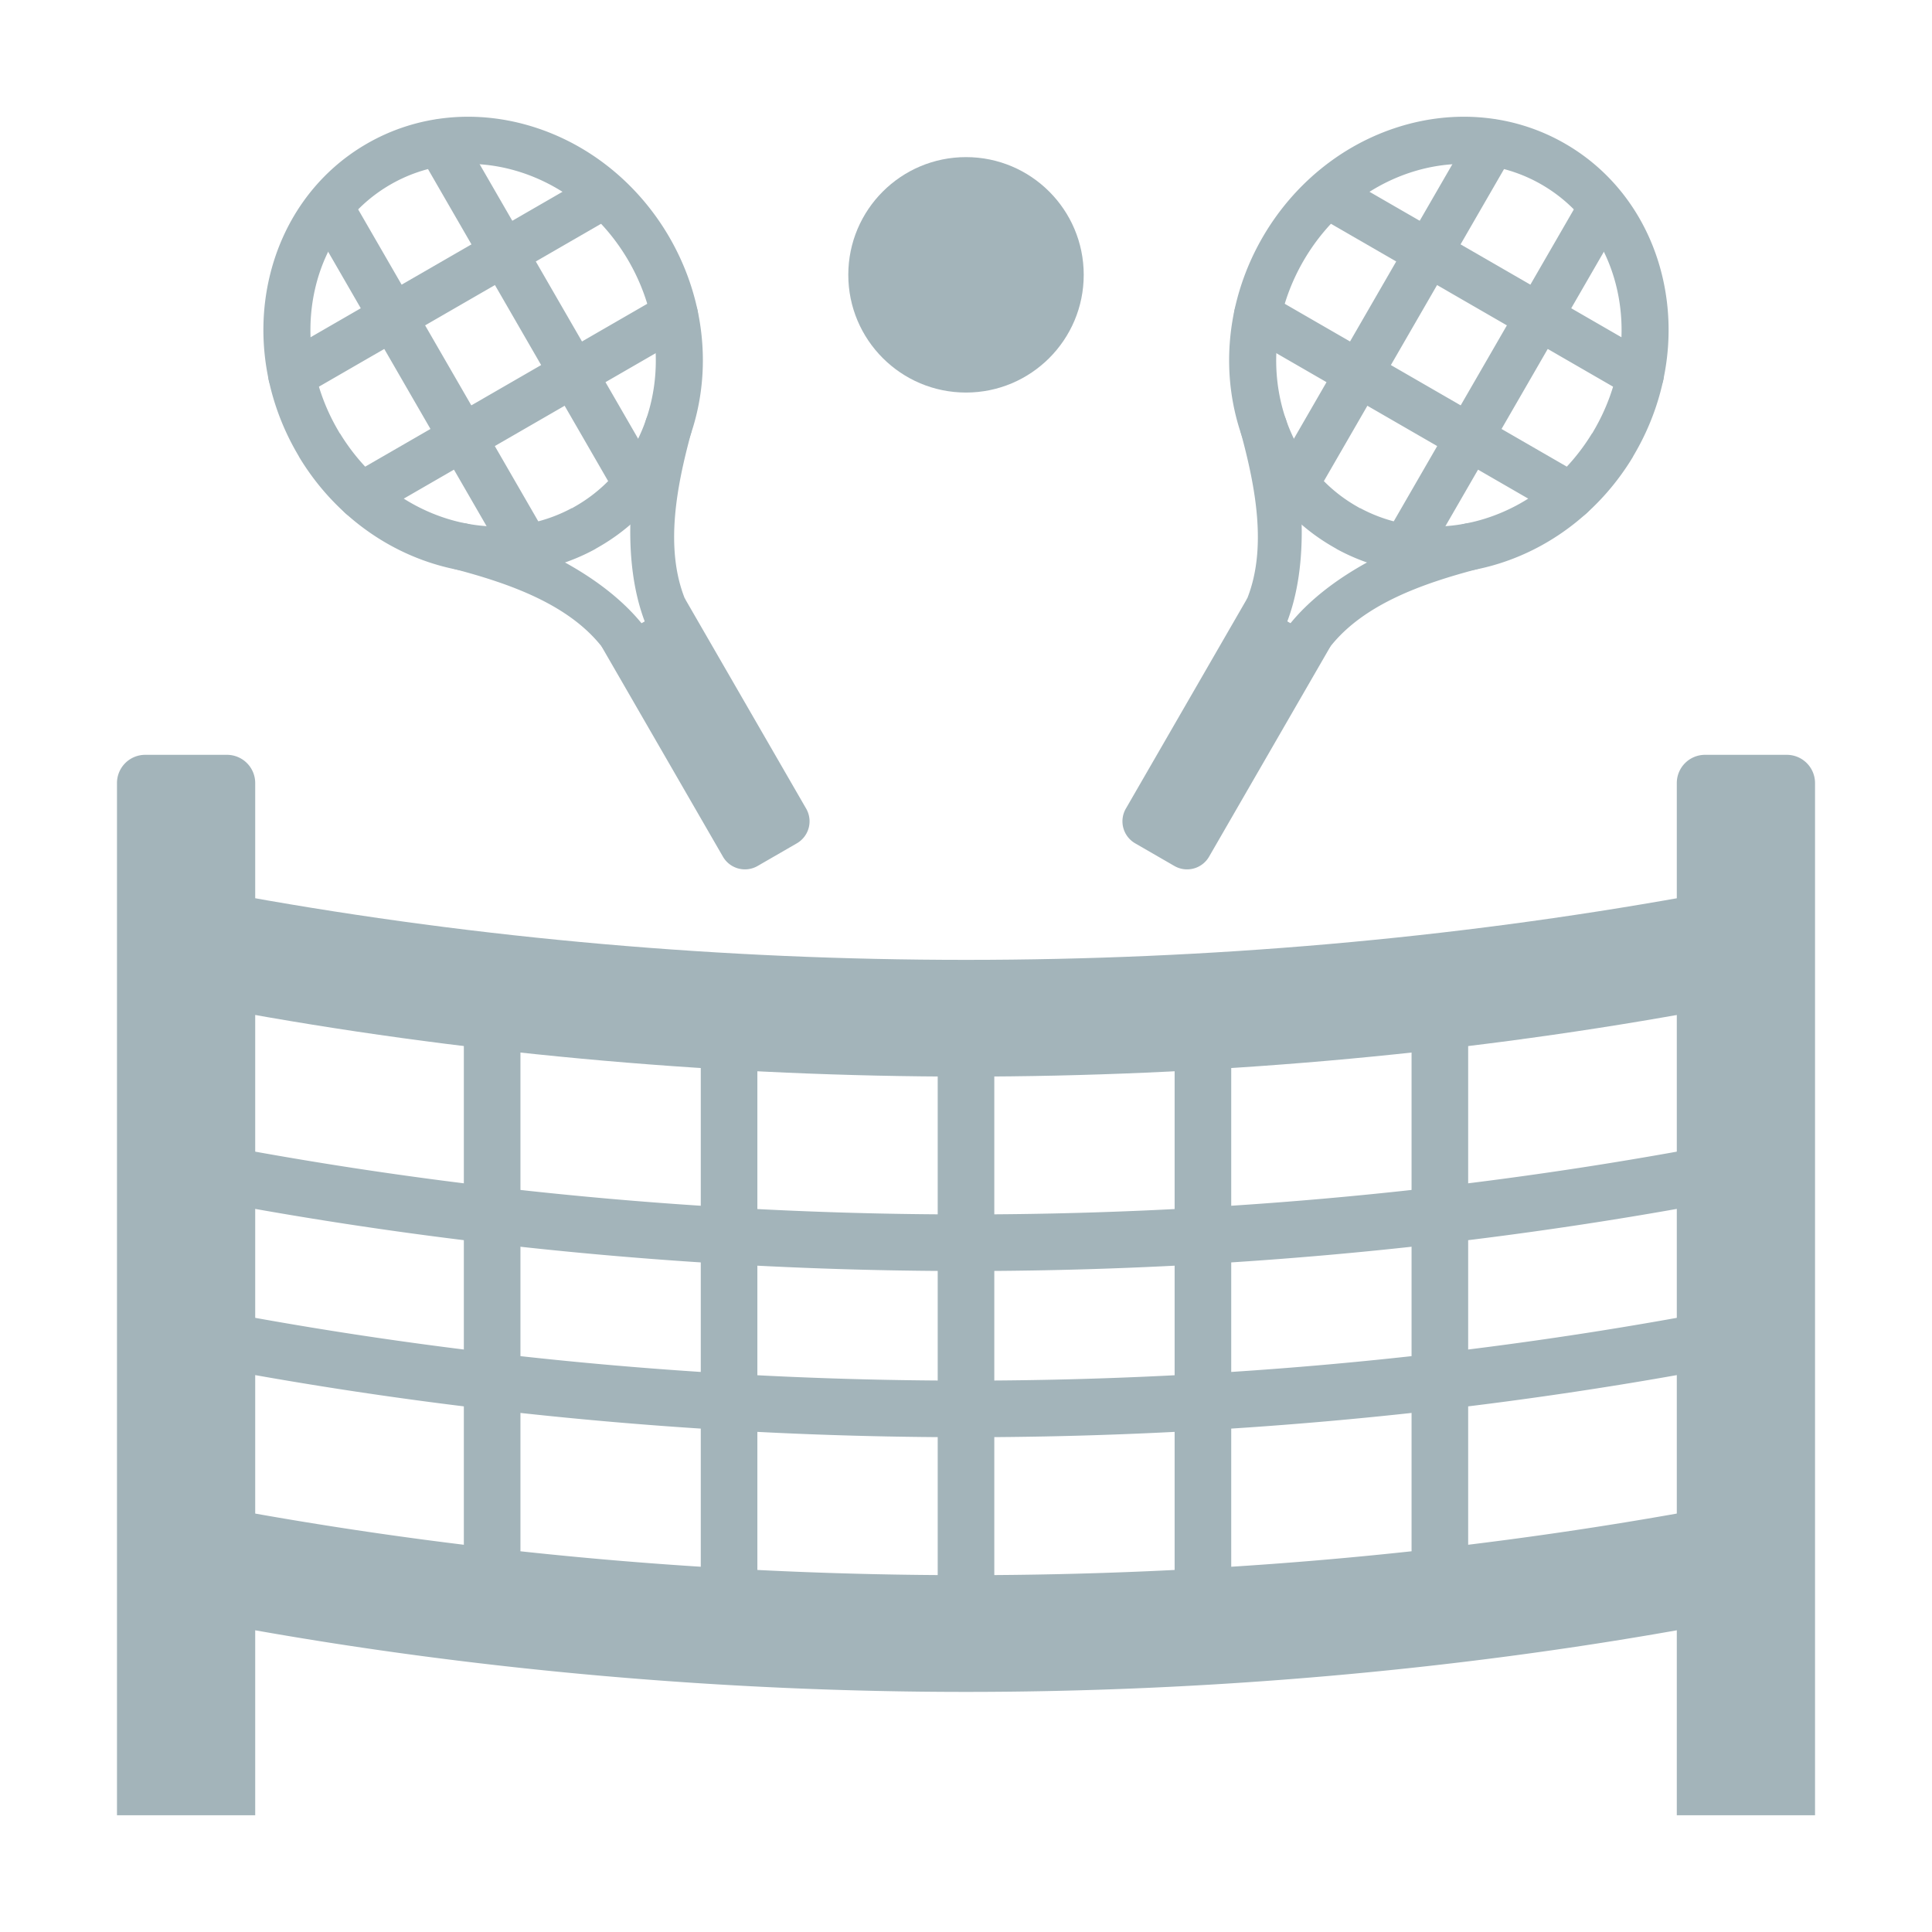
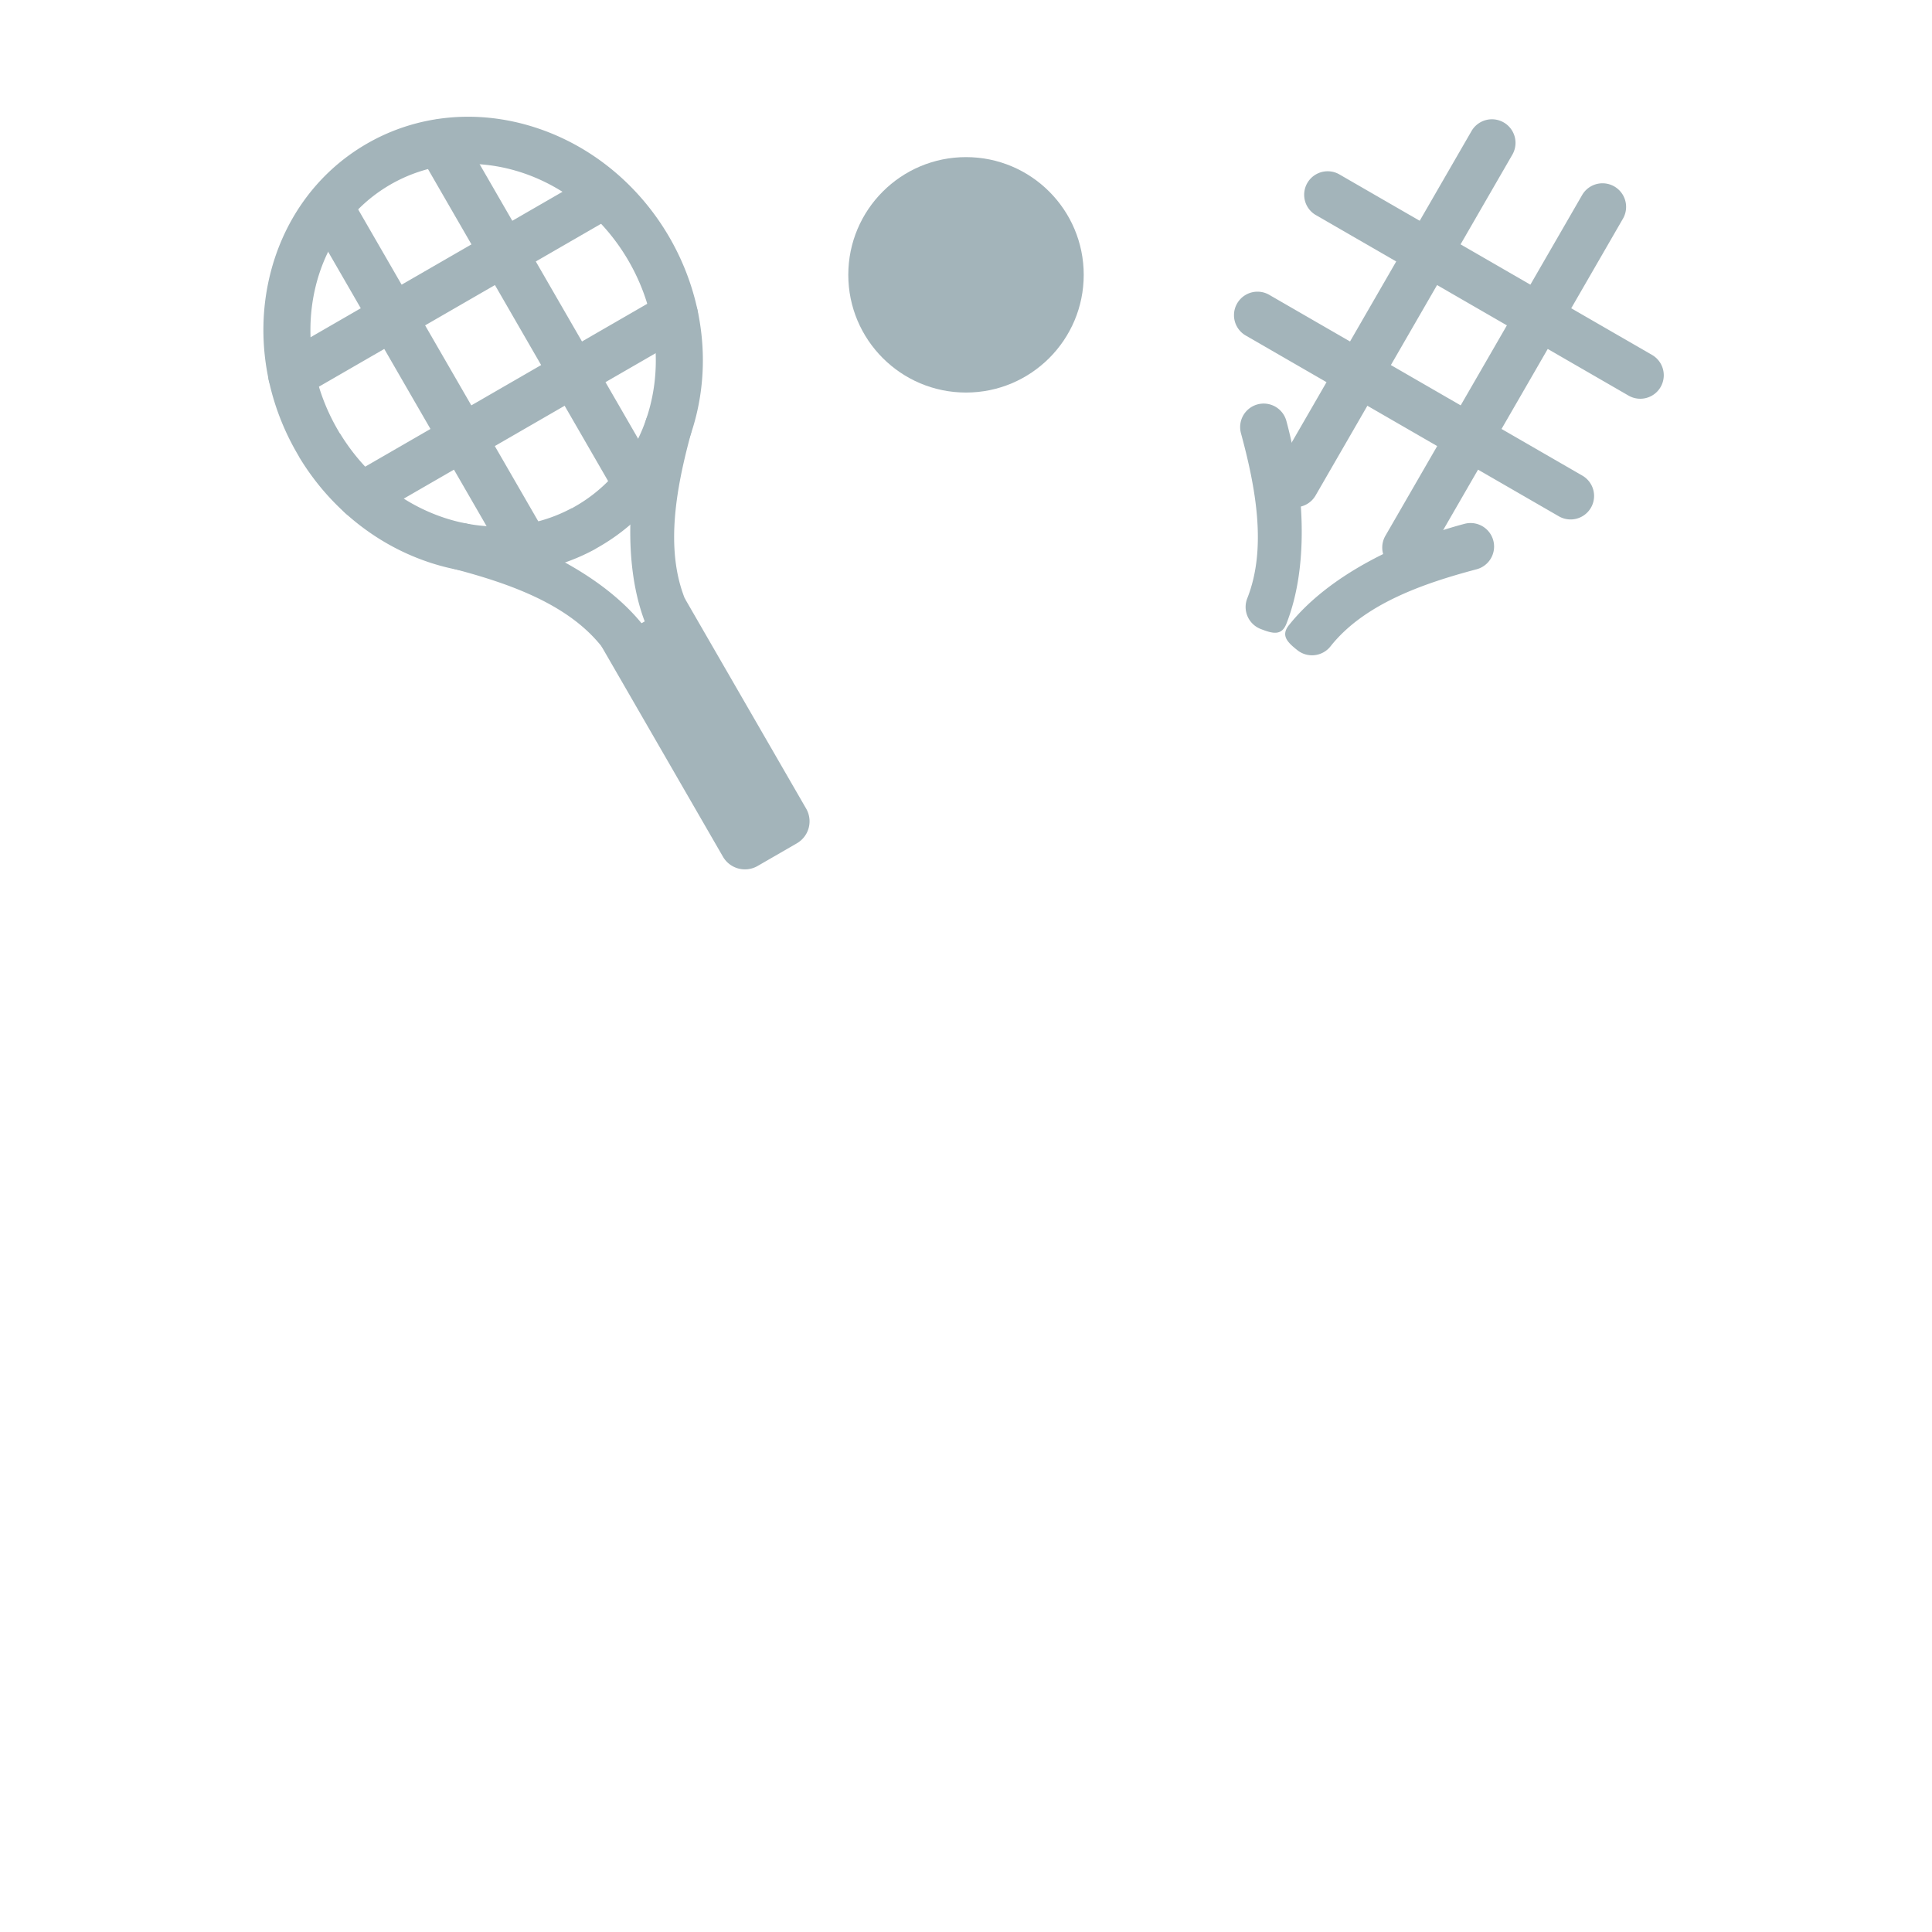
<svg xmlns="http://www.w3.org/2000/svg" width="512" height="512" x="0" y="0" viewBox="0 0 173.397 173.397" style="enable-background:new 0 0 512 512" xml:space="preserve" fill-rule="evenodd" class="">
  <g>
-     <path fill-rule="nonzero" d="M22.928 103.365a2.53 2.53 0 0 0-.893 4.98c21.252 3.82 43.188 5.73 64.664 5.73s43.412-1.91 64.663-5.73a2.53 2.53 0 0 0-.893-4.98c-20.883 3.753-42.52 5.63-63.77 5.63s-42.887-1.877-63.77-5.63zM22.928 118.281a2.53 2.53 0 0 0-.893 4.98c21.252 3.82 43.188 5.73 64.664 5.73s43.412-1.91 64.663-5.73a2.53 2.53 0 0 0-.893-4.98c-20.883 3.753-42.52 5.63-63.77 5.63s-42.887-1.877-63.77-5.63z" fill="#a3b4ba" opacity="1" data-original="#000000" class="" />
-     <path fill-rule="nonzero" d="M131.768 93.901a2.54 2.54 0 0 0-5.08 0v45.17a2.54 2.54 0 0 0 5.08 0zm-85.058 0a2.54 2.54 0 0 0-5.08 0v45.17a2.54 2.54 0 0 0 5.08 0zm21.264 1.886a2.54 2.54 0 0 0-5.08 0v45.17a2.54 2.54 0 0 0 5.08 0zm21.265.625a2.54 2.54 0 0 0-5.08 0v45.17a2.54 2.54 0 0 0 5.08 0zm21.264-.626a2.54 2.54 0 0 0-5.08 0v45.17a2.54 2.54 0 0 0 5.08 0z" fill="#a3b4ba" opacity="1" data-original="#000000" class="" />
-     <path d="M151.339 80.469c-42.135 7.572-87.146 7.572-129.281 0v10.476c21.042 3.781 43.262 5.679 64.64 5.679s43.599-1.898 64.641-5.68V80.47z" fill="#a3b4ba" opacity="1" data-original="#000000" class="" />
-     <path d="M22.905 70.27v92.65H10.499V70.27a2.532 2.532 0 0 1 2.525-2.524h7.356a2.533 2.533 0 0 1 2.525 2.524zM162.899 70.27v92.65h-12.406V70.27a2.532 2.532 0 0 1 2.525-2.524h7.356a2.533 2.533 0 0 1 2.525 2.524z" fill="#a3b4ba" opacity="1" data-original="#000000" class="" />
    <circle cx="86.699" cy="24.666" r="10.565" fill="#a3b4ba" opacity="1" data-original="#000000" class="" />
-     <path d="M151.339 135.692c-42.135 7.572-87.146 7.572-129.281 0v10.476c21.042 3.782 43.262 5.68 64.64 5.68s43.599-1.898 64.641-5.68v-10.476zM119.958 49.27c4.505 2.465 9.724 2.84 14.61 1.301 5.042-1.588 9.27-5.055 11.986-9.563l-.006-.003.212-.367c2.704-4.683 3.682-10.227 2.506-15.525-1.14-5.136-4.204-9.566-8.79-12.213-4.584-2.647-9.953-3.086-14.97-1.505-5.178 1.63-9.497 5.243-12.202 9.928-2.704 4.685-3.673 10.231-2.497 15.53 1.14 5.139 4.213 9.56 8.794 12.205l.36.207zm22.929-10.38c-2.184 3.591-5.548 6.38-9.58 7.65-3.75 1.182-7.764.928-11.231-.938l-.009.014-.359-.207c-3.55-2.05-5.898-5.507-6.78-9.48-.947-4.265-.131-8.724 2.043-12.49 2.174-3.765 5.628-6.701 9.794-8.014 3.882-1.222 8.046-.908 11.595 1.141 3.55 2.05 5.904 5.499 6.785 9.471.947 4.266.141 8.727-2.034 12.494l-.212.367zM111.944 53.697l7.469 4.312-10.902 18.883a2.279 2.279 0 0 1-3.105.832l-3.533-2.04a2.279 2.279 0 0 1-.831-3.104z" fill="#a3b4ba" opacity="1" data-original="#000000" class="" />
    <g fill-rule="nonzero">
      <path d="M111.944 53.697a2.114 2.114 0 0 0 1.183 2.746c1.085.43 1.891.634 2.323-.45 2.123-5.37 1.536-12.549.002-18.213a2.11 2.11 0 0 0-4.075 1.104c1.298 4.787 2.357 10.288.567 14.813zM115.672 56.12c-.724.917-.145 1.513.771 2.237s2.246.568 2.97-.348c3.023-3.812 8.317-5.645 13.111-6.916a2.11 2.11 0 0 0-1.08-4.08c-5.674 1.503-12.184 4.584-15.772 9.108zM120.167 15.628a2.109 2.109 0 0 0-2.108 3.652l28.102 16.225a2.108 2.108 0 0 0 2.108-3.652zM113.913 26.461a2.108 2.108 0 0 0-2.108 3.652l28.101 16.225a2.108 2.108 0 0 0 2.109-3.652z" fill="#a3b4ba" opacity="1" data-original="#000000" class="" />
      <path d="M135.752 13.849a2.117 2.117 0 0 0-3.666-2.117l-17.696 30.65a2.117 2.117 0 0 0 3.666 2.117zM145.684 19.583a2.117 2.117 0 0 0-3.666-2.116l-17.696 30.65a2.117 2.117 0 0 0 3.666 2.117z" fill="#a3b4ba" opacity="1" data-original="#000000" class="" />
    </g>
    <path d="M53.44 49.27c-4.505 2.465-9.724 2.84-14.61 1.301-5.043-1.588-9.27-5.055-11.986-9.563l.005-.003-.212-.367c-2.704-4.683-3.682-10.227-2.506-15.525 1.14-5.136 4.204-9.566 8.79-12.213 4.585-2.647 9.954-3.086 14.97-1.505 5.178 1.63 9.497 5.243 12.202 9.928 2.705 4.685 3.674 10.231 2.497 15.53-1.14 5.139-4.213 9.56-8.794 12.205l-.36.207zM30.51 38.89c2.184 3.591 5.548 6.38 9.58 7.65 3.75 1.182 7.764.928 11.232-.938l.008.014.36-.207c3.55-2.05 5.898-5.507 6.78-9.48.946-4.265.13-8.724-2.043-12.49-2.174-3.765-5.629-6.701-9.795-8.014-3.881-1.222-8.046-.908-11.595 1.141-3.549 2.05-5.903 5.499-6.785 9.471-.947 4.266-.141 8.727 2.034 12.494l.212.367zM61.454 53.697l-7.469 4.312 10.902 18.883a2.279 2.279 0 0 0 3.104.832l3.533-2.04a2.279 2.279 0 0 0 .832-3.104z" fill="#a3b4ba" opacity="1" data-original="#000000" class="" />
    <path fill-rule="nonzero" d="M61.454 53.697a2.114 2.114 0 0 1-1.184 2.746c-1.085.43-1.89.634-2.322-.45-2.124-5.37-1.537-12.549-.002-18.213a2.11 2.11 0 0 1 4.075 1.104c-1.298 4.787-2.357 10.288-.567 14.813zM57.725 56.12c.724.917.145 1.513-.77 2.237s-2.246.568-2.97-.348c-3.024-3.812-8.317-5.645-13.112-6.916a2.11 2.11 0 0 1 1.081-4.08c5.673 1.503 12.183 4.584 15.772 9.108zM53.23 15.628a2.109 2.109 0 0 1 2.108 3.652L27.236 35.505a2.108 2.108 0 0 1-2.108-3.652zM59.485 26.461a2.108 2.108 0 0 1 2.108 3.652L33.491 46.338a2.108 2.108 0 0 1-2.108-3.652z" fill="#a3b4ba" opacity="1" data-original="#000000" class="" />
    <path fill-rule="nonzero" d="M37.646 13.849a2.117 2.117 0 0 1 3.666-2.117l17.696 30.65a2.117 2.117 0 0 1-3.666 2.117zM27.713 19.583a2.117 2.117 0 0 1 3.666-2.116l17.697 30.65a2.117 2.117 0 0 1-3.667 2.117z" fill="#a3b4ba" opacity="1" data-original="#000000" class="" />
  </g>
</svg>